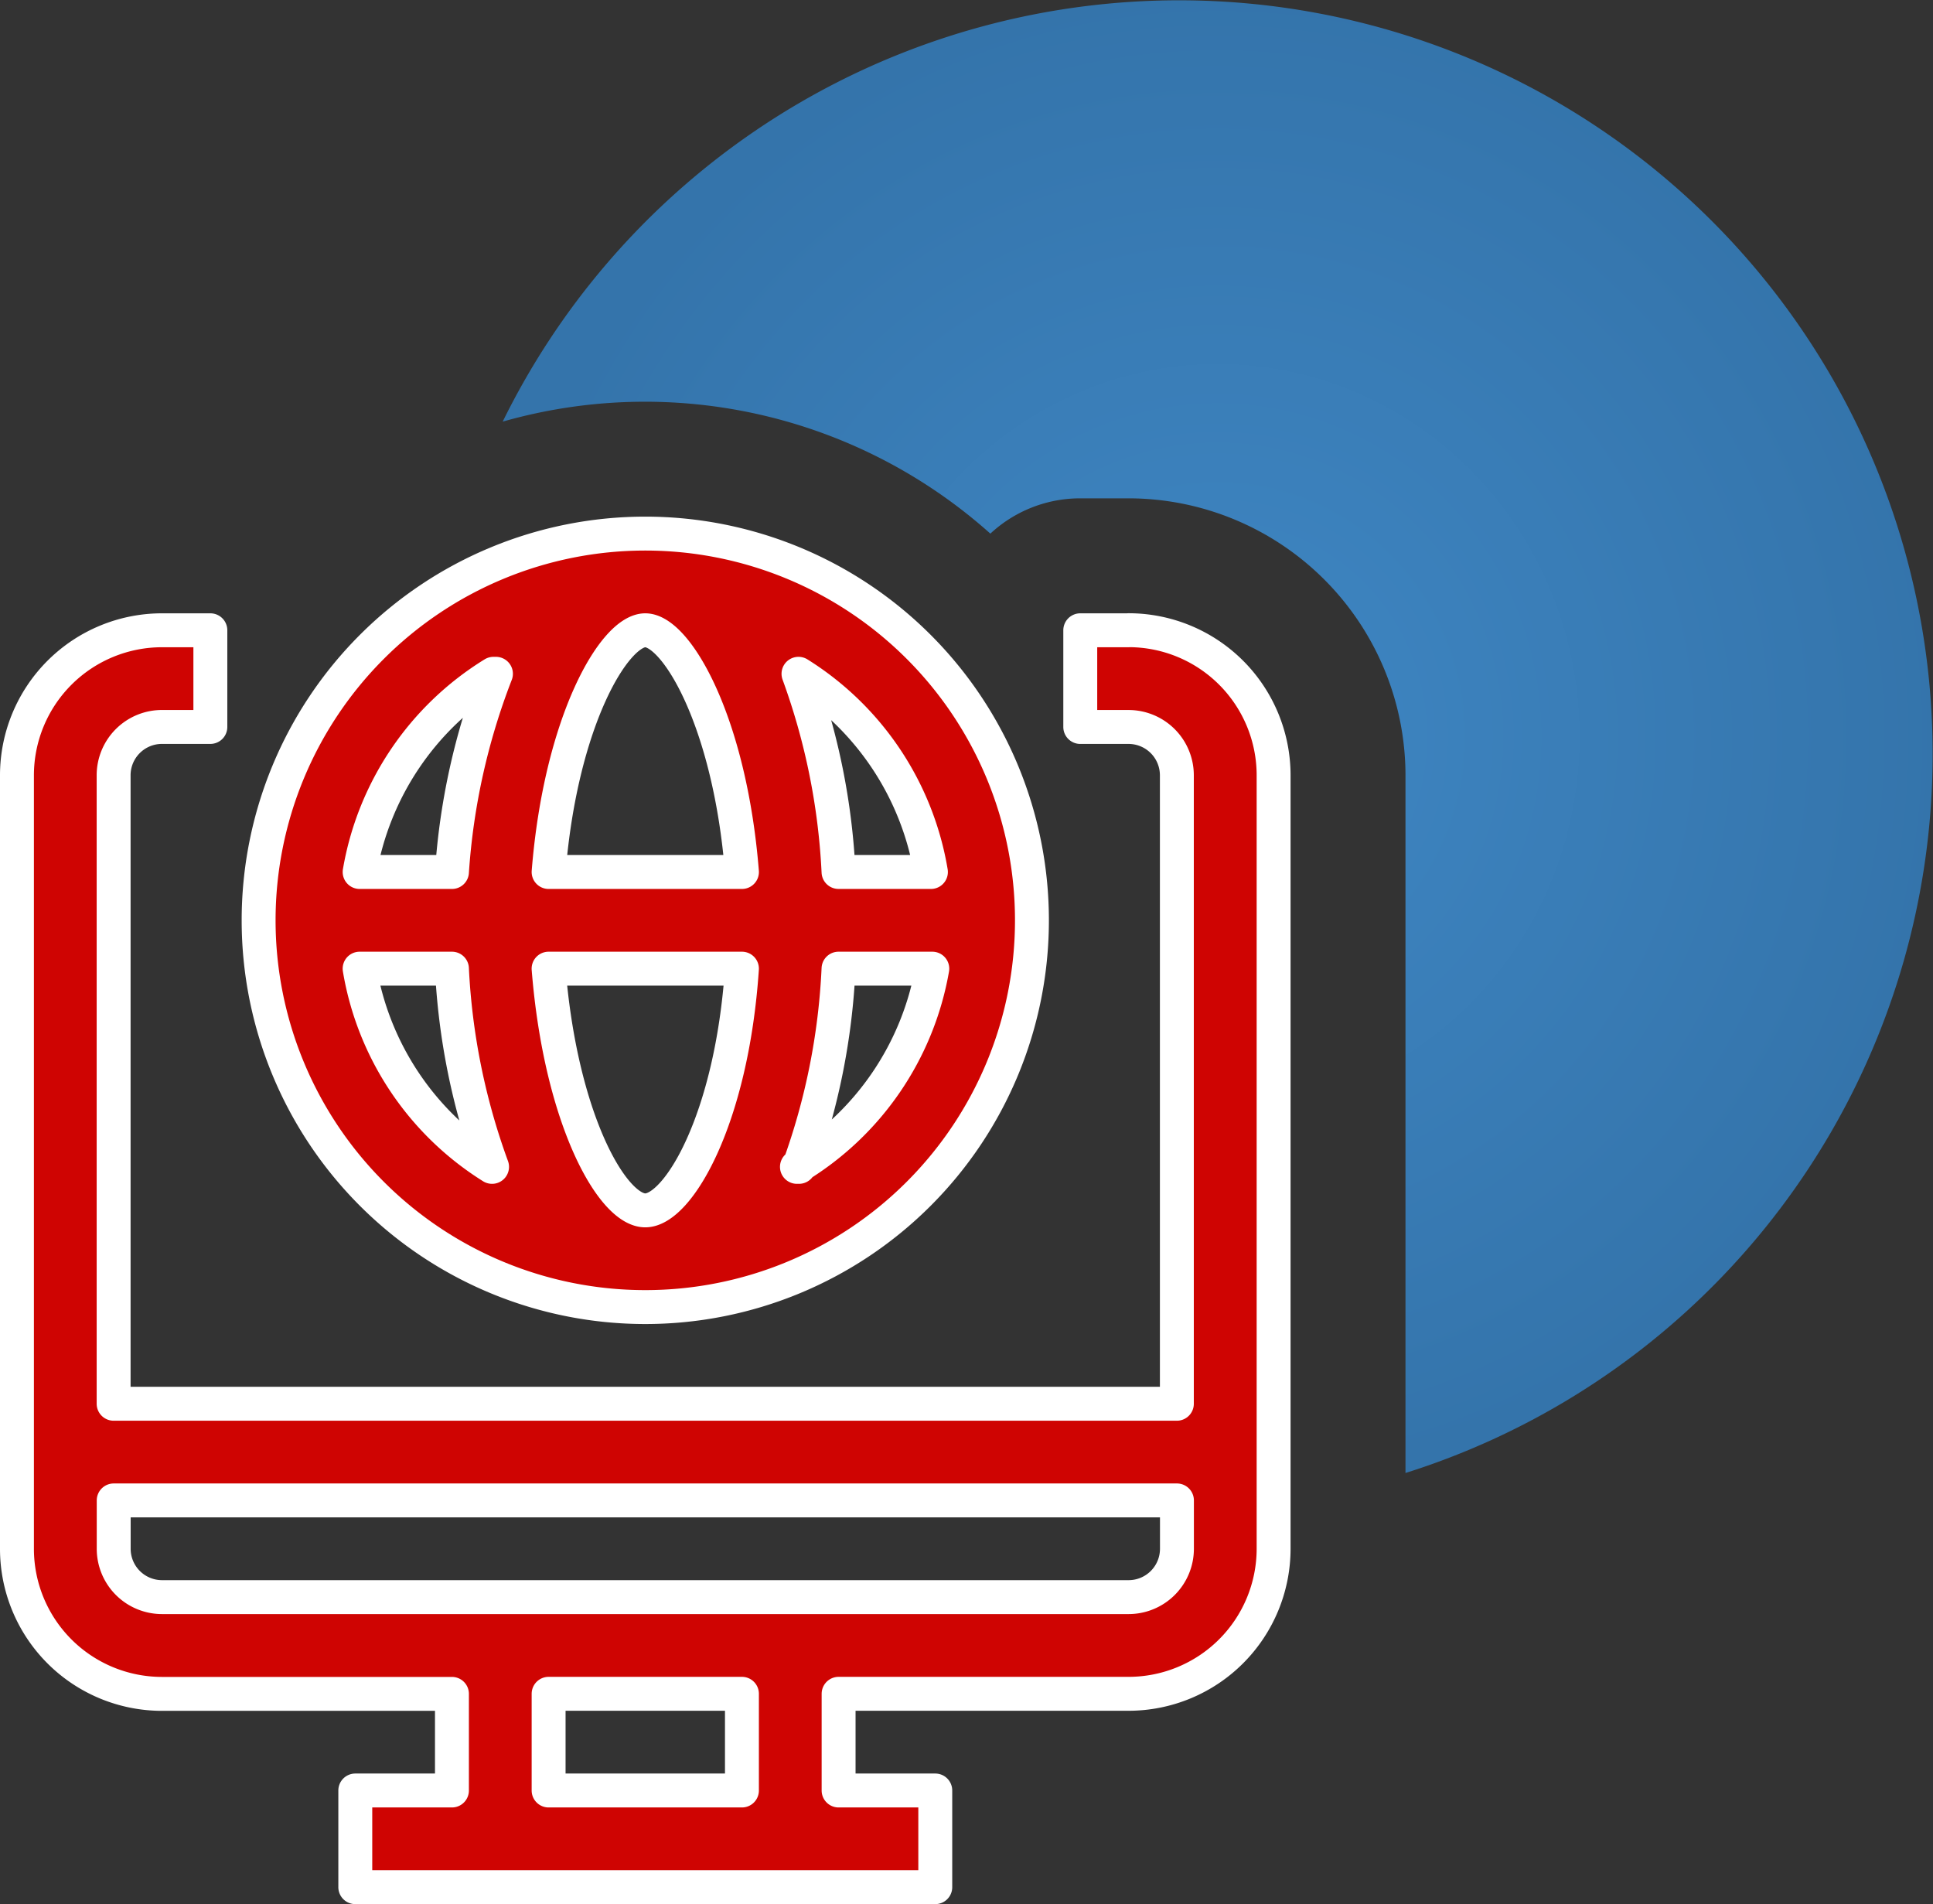
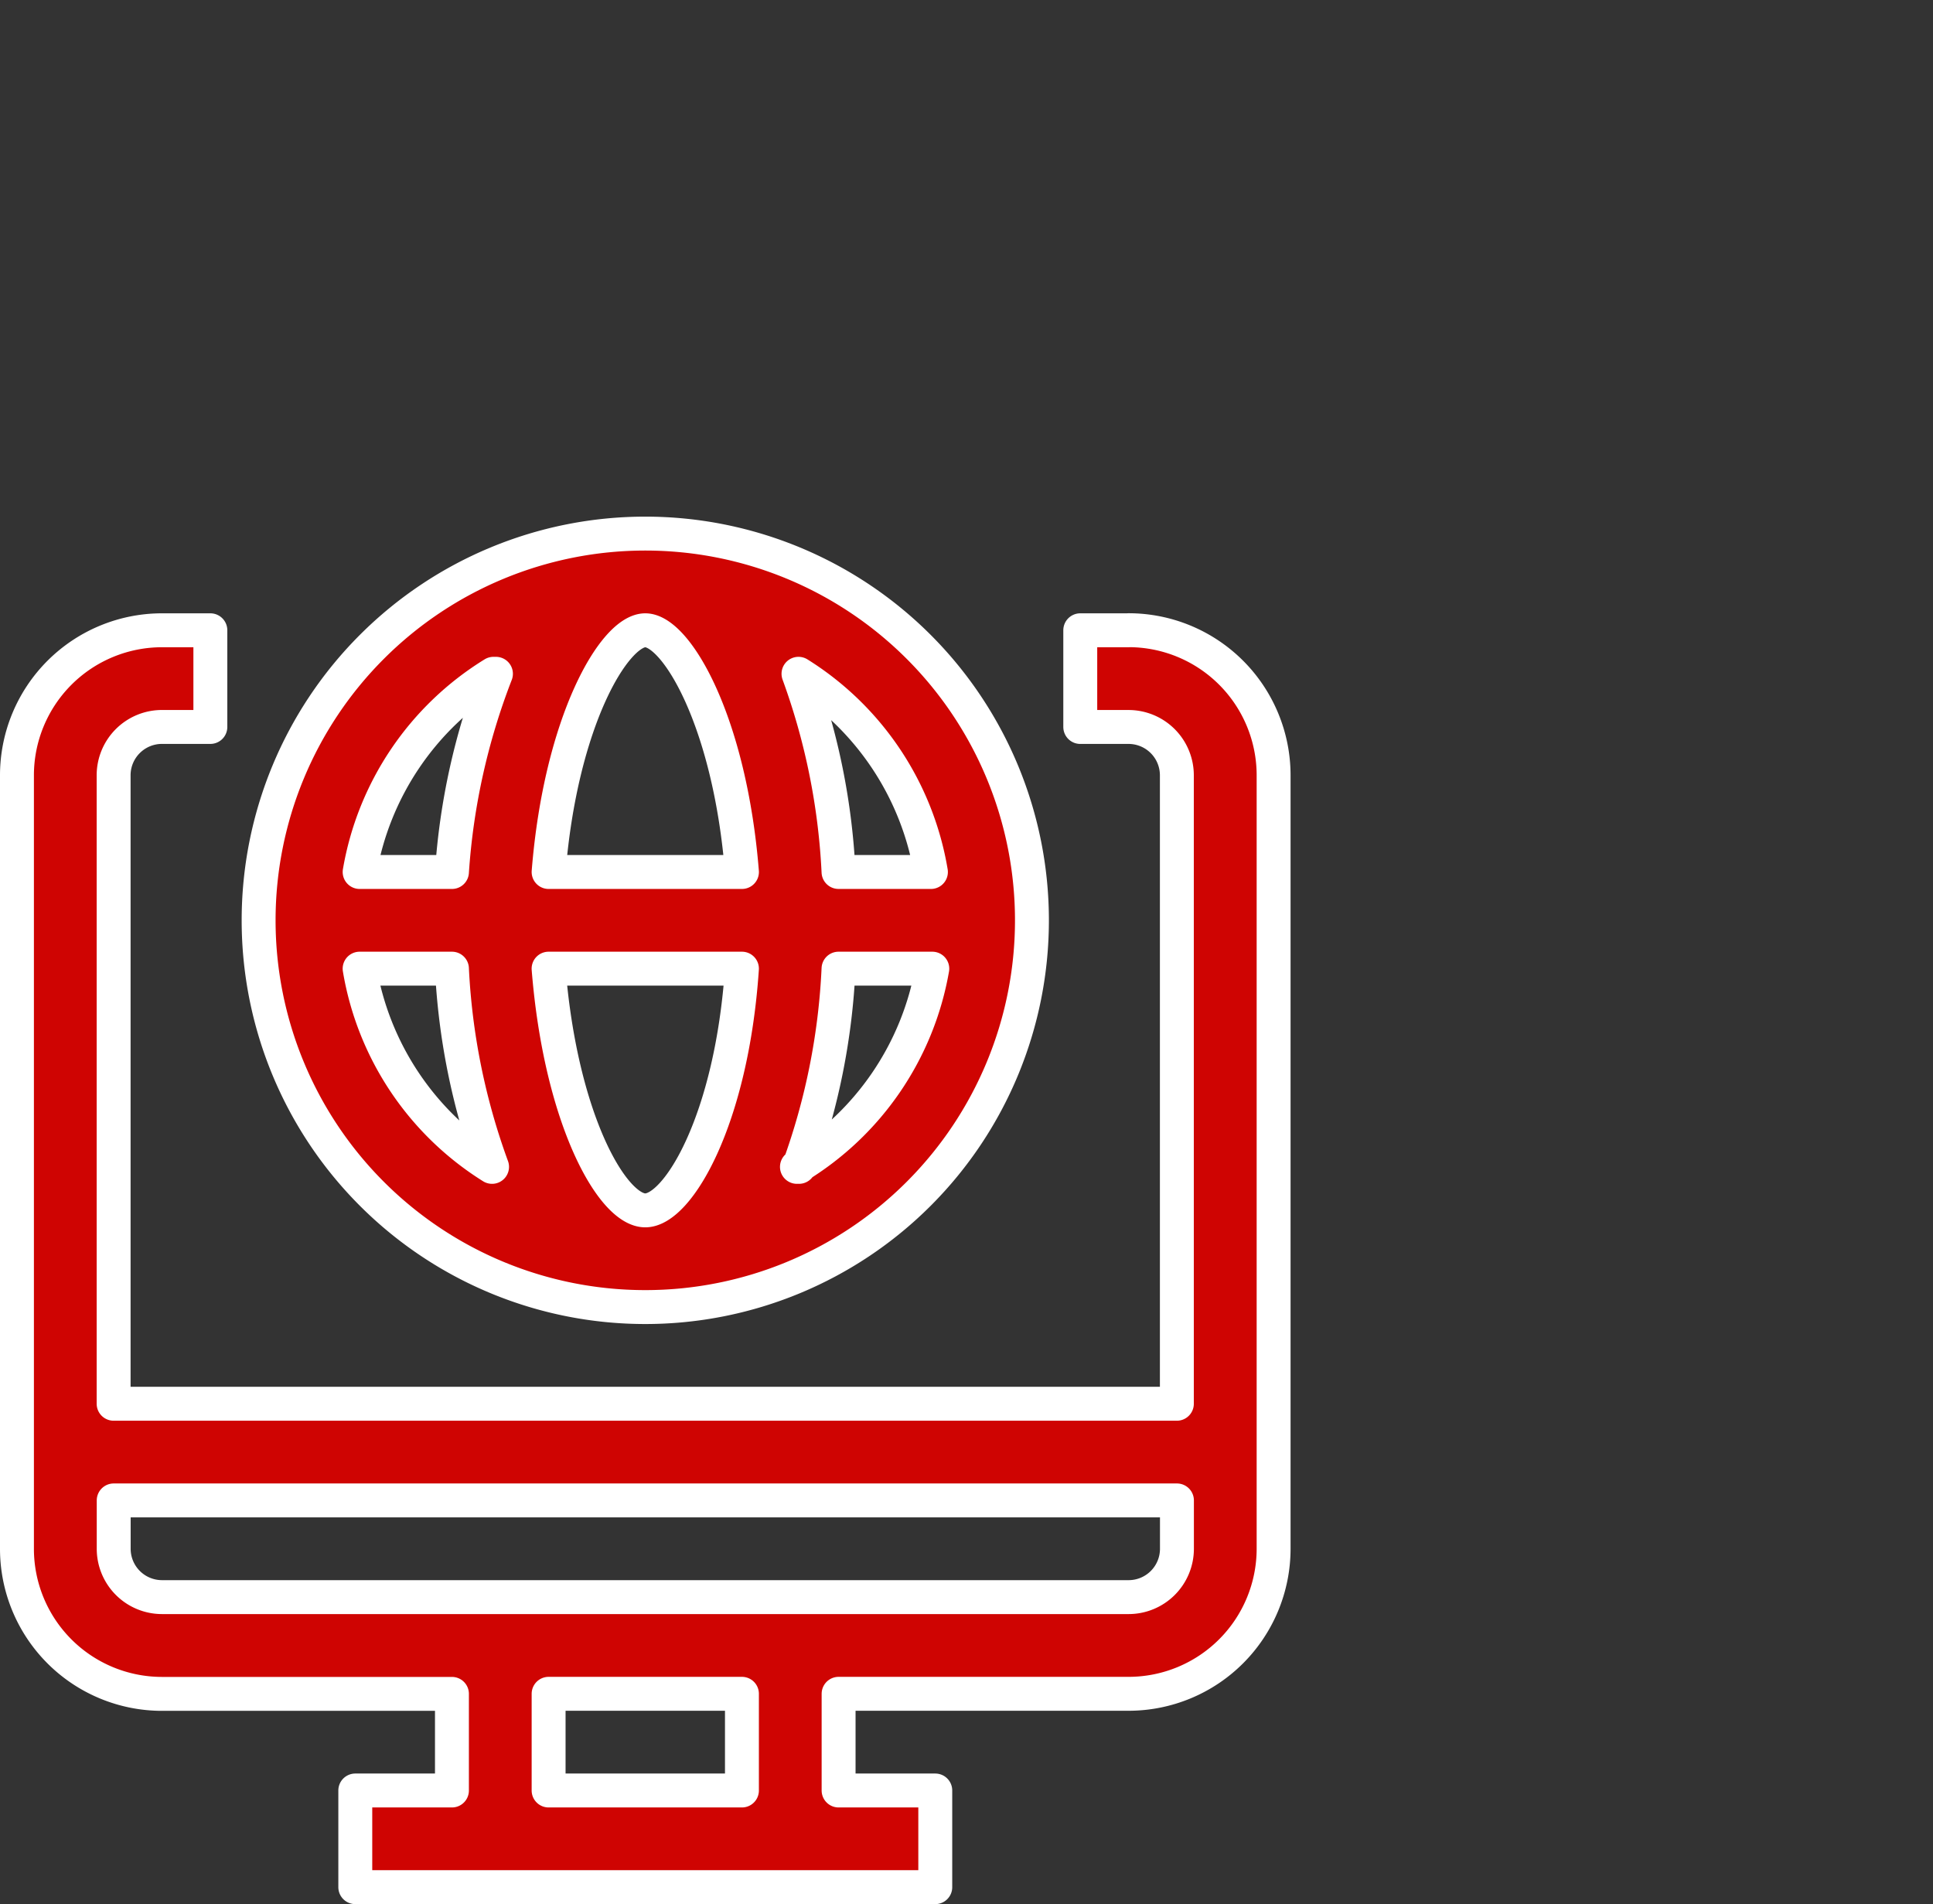
<svg xmlns="http://www.w3.org/2000/svg" width="102.599" height="101.046" viewBox="0 0 102.599 101.046">
  <rect x="0" y="0" width="102.599" height="101.046" fill="#333333" stroke="none" />
  <defs>
    <radialGradient id="radial-gradient" cx="0.5" cy="0.5" r="0.5" gradientUnits="objectBoundingBox">
      <stop offset="0" stop-color="#3f87c4" />
      <stop offset="1" stop-color="#3474ab" />
    </radialGradient>
  </defs>
  <g id="hp-spot-ob" transform="translate(-526.401 -3116.998)">
-     <path id="Subtraction_14" data-name="Subtraction 14" d="M16144.7,16623.313v-37.025a14.714,14.714,0,0,0-14.7-14.7h-2.562a7,7,0,0,0-4.772,1.873,27.509,27.509,0,0,0-25.885-5.943,40,40,0,1,1,47.918,55.793Z" transform="translate(-15543.699 -13428.145)" fill="url(#radial-gradient)" />
    <g id="_20_Online_Business_E_business_Online_Banking_Online_Investment" data-name="20 Online Business, E business, Online Banking, Online Investment" transform="translate(524.301 3143.314)">
      <path id="Path_1271" data-name="Path 1271" d="M62,7.131H59.438v5.131H62a2.565,2.565,0,0,1,2.565,2.565v33.35H8.131V14.827A2.565,2.565,0,0,1,10.7,12.261h2.565V7.131H10.7a7.7,7.7,0,0,0-7.7,7.7V55.873a7.7,7.7,0,0,0,7.7,7.7H26.088V68.7H20.958V73.83H51.742V68.7H46.611V63.569H62a7.7,7.7,0,0,0,7.7-7.7V14.827a7.7,7.7,0,0,0-7.7-7.7ZM41.48,68.7H31.219V63.569H41.48ZM62,58.438H10.7a2.565,2.565,0,0,1-2.565-2.565V53.307H64.569v2.565A2.565,2.565,0,0,1,62,58.438ZM36.35,43.046A20.523,20.523,0,1,0,15.827,22.523,20.523,20.523,0,0,0,36.35,43.046ZM21.188,25.088h4.9a35.582,35.582,0,0,0,2.129,10.518,15.392,15.392,0,0,1-7.029-10.518ZM36.35,7.131c1.642,0,4.489,4.823,5.131,12.827H31.219C31.86,11.954,34.708,7.131,36.35,7.131ZM41.48,25.088c-.539,8-3.386,12.827-5.131,12.827s-4.489-4.823-5.131-12.827Zm3.027,10.518a35.582,35.582,0,0,0,2.1-10.518h4.977A15.392,15.392,0,0,1,44.4,35.606Zm7-15.649h-4.9A35.581,35.581,0,0,0,44.482,9.44,15.392,15.392,0,0,1,51.511,19.958ZM28.423,9.44a35.582,35.582,0,0,0-2.334,10.518h-4.9A15.392,15.392,0,0,1,28.294,9.44Z" transform="translate(0 0)" fill="#cf0402" stroke="#fff" stroke-linejoin="round" stroke-width="1.8" />
    </g>
  </g>
</svg>